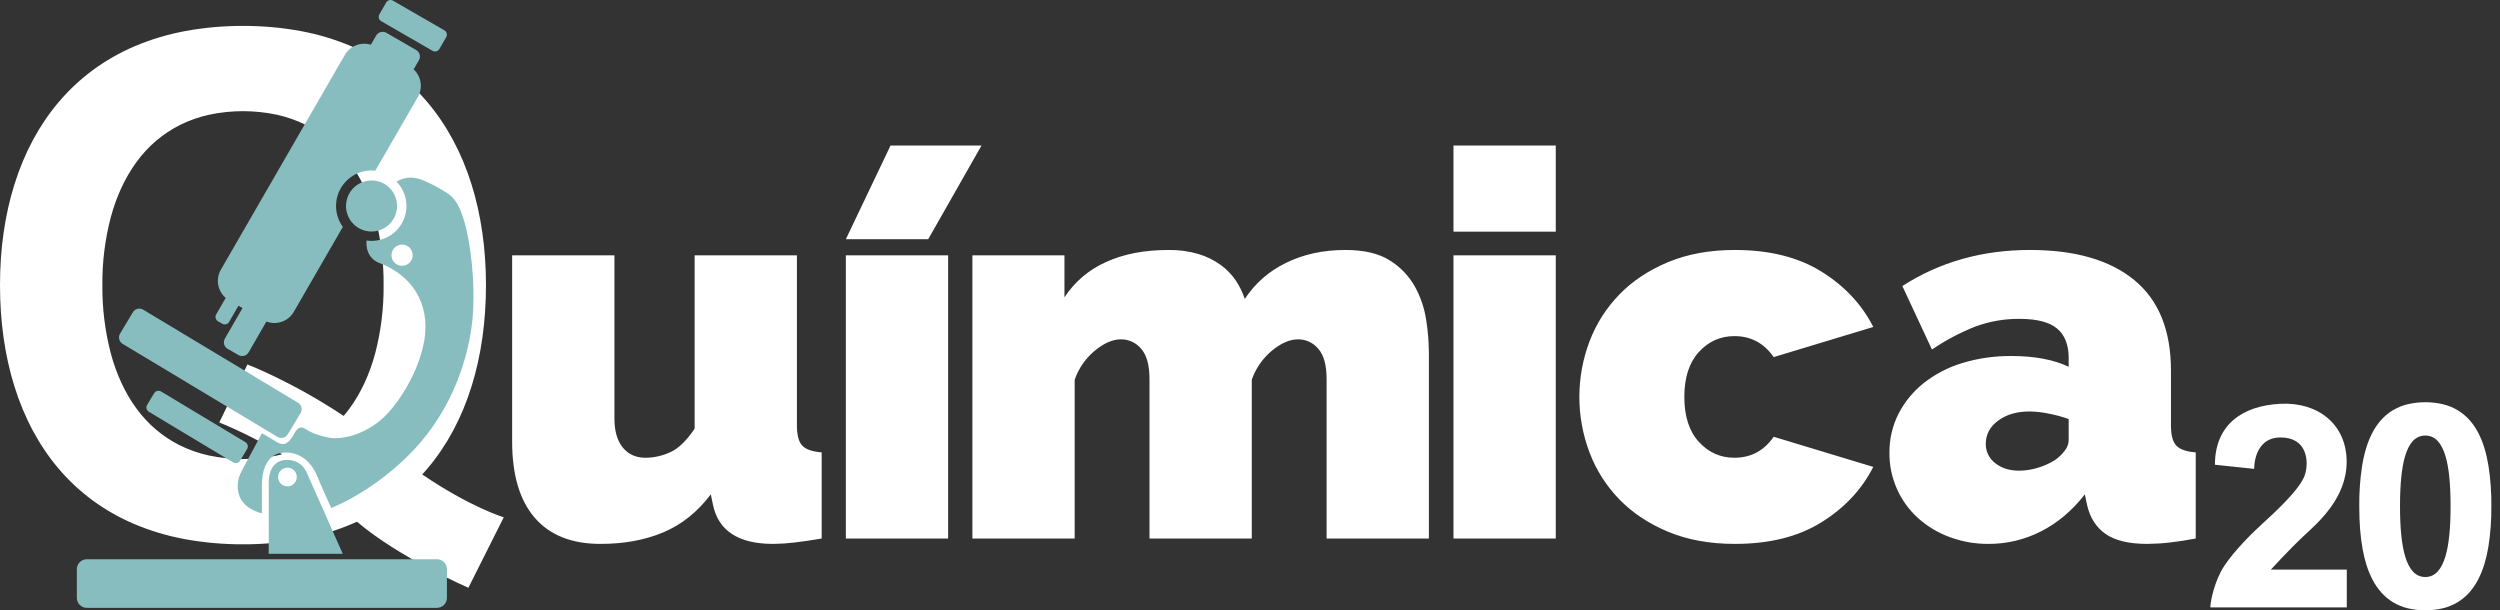
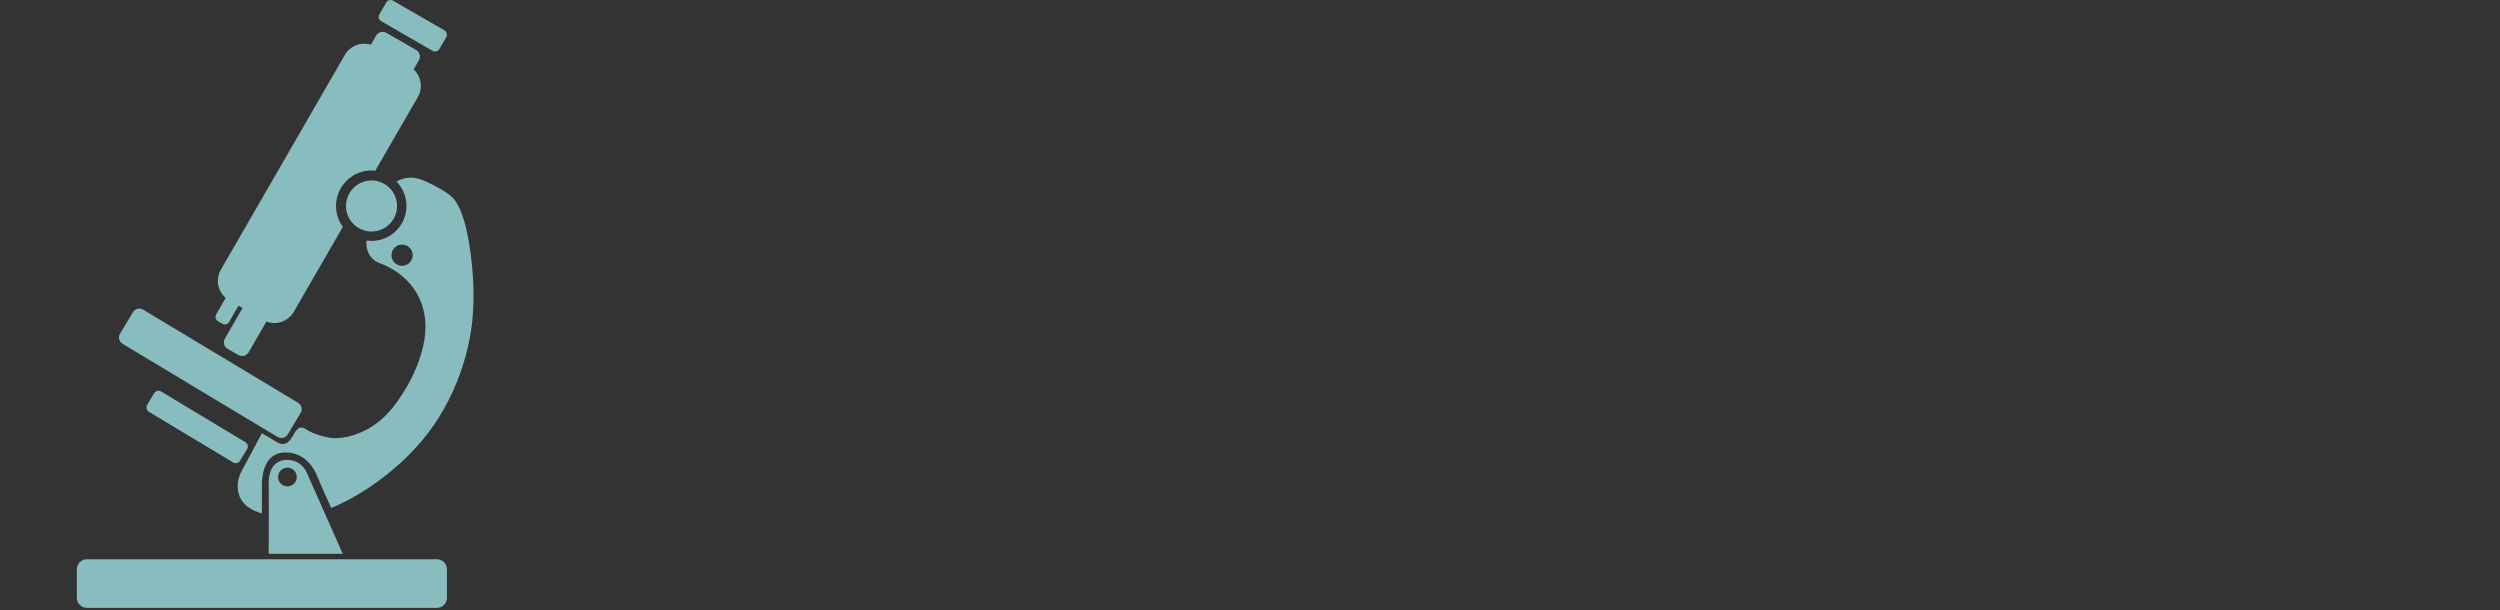
<svg xmlns="http://www.w3.org/2000/svg" width="213" height="52" viewBox="0 0 213 52" fill="none">
  <rect x="0" y="0" width="213" height="52" fill="#333333" stroke="none" />
-   <path d="M205.111 51.82C204.675 51.71 204.257 51.536 203.872 51.303C203.507 51.08 203.177 50.805 202.892 50.486C202.6 50.157 202.35 49.793 202.147 49.403C201.381 47.955 201.009 45.904 201.009 43.135C200.996 41.98 201.078 40.826 201.253 39.684C201.334 39.175 201.45 38.672 201.598 38.178C201.734 37.725 201.912 37.286 202.129 36.866C202.331 36.476 202.58 36.112 202.871 35.783C203.156 35.464 203.486 35.189 203.852 34.966C204.239 34.733 204.659 34.559 205.098 34.449C206.109 34.209 207.162 34.209 208.173 34.449C208.612 34.559 209.032 34.733 209.419 34.966C209.784 35.189 210.115 35.464 210.4 35.783C210.691 36.112 210.94 36.476 211.142 36.866C211.359 37.286 211.536 37.725 211.673 38.178C211.821 38.672 211.936 39.176 212.018 39.685C212.193 40.827 212.275 41.981 212.262 43.136C212.274 44.291 212.19 45.445 212.011 46.586C211.927 47.095 211.81 47.598 211.66 48.092C211.522 48.545 211.342 48.984 211.124 49.404C210.921 49.794 210.67 50.157 210.379 50.487C210.094 50.806 209.764 51.081 209.399 51.304C209.014 51.536 208.596 51.71 208.16 51.82C207.158 52.06 206.114 52.06 205.112 51.82H205.111ZM206.047 37.23C205.866 37.314 205.704 37.433 205.57 37.581C205.3 37.872 205.078 38.307 204.91 38.873C204.622 39.849 204.481 41.243 204.481 43.135C204.481 45.018 204.624 46.412 204.917 47.397C205.085 47.963 205.307 48.397 205.577 48.689C205.71 48.836 205.872 48.956 206.051 49.04C206.235 49.121 206.434 49.163 206.635 49.163C206.836 49.163 207.034 49.121 207.218 49.04C207.398 48.956 207.56 48.836 207.693 48.689C207.963 48.397 208.185 47.963 208.353 47.397C208.646 46.412 208.789 45.018 208.789 43.135C208.789 41.243 208.648 39.849 208.36 38.873C208.192 38.307 207.971 37.872 207.7 37.581C207.566 37.433 207.404 37.314 207.223 37.23C207.038 37.149 206.837 37.107 206.635 37.107C206.432 37.107 206.232 37.149 206.046 37.23H206.047ZM188.322 51.751C188.322 51.265 188.669 49.471 189.525 48.188C190.38 46.905 191.834 45.458 192.801 44.578C193.768 43.698 195.979 41.679 196.371 40.471C196.763 39.263 196.535 37.237 194.261 37.272C191.986 37.306 192.056 39.947 192.056 39.947L188.712 39.597C188.712 36.203 191.029 34.578 194.26 34.404C197.492 34.23 199.908 36.14 199.934 39.295C199.959 42.45 197.476 44.544 196.264 45.676C195.053 46.808 193.476 48.532 193.476 48.532H199.947V51.751L188.322 51.751ZM30.415 44.449C30.273 44.514 30.13 44.577 29.987 44.638C28.611 45.22 27.177 45.651 25.709 45.925C24.058 46.23 22.382 46.381 20.702 46.374C19.023 46.381 17.347 46.23 15.696 45.925C14.228 45.651 12.794 45.22 11.418 44.638C10.154 44.1 8.957 43.417 7.851 42.602C6.791 41.817 5.826 40.913 4.974 39.906C3.323 37.955 2.06 35.594 1.218 32.886C0.41 30.284 0 27.392 0 24.291C0 21.196 0.415 18.304 1.234 15.695C2.084 12.991 3.356 10.63 5.017 8.676C5.872 7.67 6.839 6.765 7.901 5.98C9.007 5.166 10.203 4.483 11.466 3.944C12.836 3.363 14.265 2.932 15.728 2.657C17.369 2.352 19.034 2.202 20.702 2.208C22.371 2.202 24.036 2.352 25.676 2.657C27.139 2.932 28.568 3.363 29.939 3.944C31.202 4.483 32.398 5.166 33.505 5.98C34.566 6.765 35.534 7.67 36.389 8.676C38.049 10.63 39.322 12.991 40.171 15.696C40.989 18.304 41.405 21.196 41.405 24.291C41.405 27.392 40.995 30.284 40.187 32.886C39.346 35.594 38.082 37.955 36.431 39.906C36.282 40.081 36.13 40.254 35.974 40.423C40.063 43.21 42.92 44.074 42.92 44.074L39.905 50.079C39.905 50.079 34.003 47.509 30.415 44.449ZM17.824 9.773C16.97 9.96 16.141 10.249 15.357 10.636C13.875 11.378 12.594 12.468 11.624 13.812C10.663 15.123 9.927 16.708 9.435 18.523C8.945 20.406 8.704 22.345 8.721 24.291C8.704 26.236 8.941 28.175 9.426 30.059C9.913 31.876 10.644 33.461 11.6 34.77C12.567 36.115 13.847 37.205 15.329 37.946C16.116 38.333 16.948 38.623 17.805 38.809C19.716 39.211 21.689 39.211 23.6 38.809C23.747 38.777 23.892 38.742 24.037 38.704C22.327 37.659 20.537 36.752 18.682 35.992L21.081 31.053C21.081 31.053 24.869 32.499 29.279 35.436C29.462 35.223 29.637 35.001 29.805 34.77C30.761 33.461 31.492 31.876 31.979 30.059C32.464 28.175 32.701 26.236 32.684 24.291C32.7 22.345 32.46 20.406 31.97 18.523C31.478 16.708 30.742 15.123 29.781 13.812C28.811 12.468 27.53 11.378 26.048 10.636C25.264 10.25 24.435 9.96 23.581 9.773C21.683 9.371 19.722 9.371 17.824 9.773L17.824 9.773ZM179.394 45.491C178.583 44.925 178.056 44.092 177.812 42.992L177.628 42.12C176.558 43.496 175.32 44.543 173.913 45.262C172.523 45.976 170.982 46.346 169.419 46.34C168.276 46.348 167.141 46.146 166.071 45.743C165.081 45.376 164.17 44.824 163.388 44.115C162.638 43.426 162.037 42.591 161.622 41.661C161.19 40.695 160.971 39.647 160.98 38.589C160.966 37.426 161.233 36.277 161.76 35.24C162.284 34.226 163.019 33.335 163.915 32.626C164.892 31.861 166.005 31.285 167.194 30.929C168.554 30.519 169.969 30.317 171.391 30.333C173.347 30.333 174.968 30.639 176.252 31.25V30.517C176.252 29.385 175.923 28.544 175.266 27.994C174.609 27.444 173.546 27.168 172.078 27.168C170.78 27.154 169.489 27.38 168.272 27.833C166.98 28.345 165.75 28.999 164.603 29.782L162.08 24.37C165.26 22.322 168.883 21.297 172.95 21.297C176.802 21.297 179.768 22.154 181.847 23.866C183.927 25.578 184.966 28.146 184.966 31.571V36.249C184.966 37.075 185.119 37.648 185.425 37.969C185.731 38.291 186.281 38.482 187.076 38.543V45.881C186.281 46.034 185.532 46.148 184.829 46.225C184.204 46.297 183.577 46.335 182.948 46.34C181.389 46.34 180.204 46.057 179.394 45.491ZM170.244 35.837C169.541 36.357 169.189 37.014 169.189 37.809C169.183 38.128 169.252 38.444 169.392 38.731C169.531 39.018 169.737 39.268 169.992 39.46C170.527 39.888 171.207 40.102 172.033 40.102C172.577 40.098 173.118 40.013 173.638 39.85C174.155 39.697 174.649 39.473 175.105 39.185C175.42 38.961 175.699 38.691 175.931 38.382C176.133 38.127 176.245 37.813 176.252 37.488V35.699C175.698 35.506 175.131 35.353 174.555 35.24C174.012 35.126 173.459 35.064 172.904 35.057C171.834 35.057 170.947 35.317 170.244 35.837ZM142.129 45.308C140.478 44.62 139.095 43.702 137.978 42.556C136.865 41.414 135.999 40.056 135.433 38.566C134.271 35.508 134.271 32.13 135.433 29.072C135.999 27.581 136.865 26.223 137.978 25.082C139.094 23.935 140.478 23.018 142.129 22.33C143.781 21.642 145.676 21.298 147.816 21.298C150.752 21.298 153.205 21.91 155.178 23.133C157.15 24.355 158.625 25.93 159.604 27.857L151.119 30.425C150.293 29.233 149.177 28.637 147.771 28.637C146.578 28.637 145.569 29.088 144.744 29.99C143.918 30.892 143.505 32.168 143.505 33.819C143.505 35.47 143.918 36.746 144.743 37.648C145.569 38.55 146.578 39.001 147.77 39.001C149.177 39.001 150.293 38.405 151.118 37.213L159.603 39.781C158.625 41.707 157.149 43.282 155.177 44.505C153.205 45.729 150.751 46.34 147.816 46.34C145.676 46.34 143.78 45.996 142.129 45.308ZM60.742 42.992L60.559 42.12C59.428 43.618 58.082 44.696 56.523 45.353C54.964 46.011 53.175 46.34 51.157 46.34C48.711 46.34 46.846 45.598 45.562 44.115C44.278 42.632 43.636 40.469 43.635 37.626V21.757H52.349V35.654C52.349 36.724 52.586 37.549 53.061 38.13C53.535 38.711 54.185 39.002 55.01 39.002C55.722 38.993 56.425 38.837 57.074 38.543C57.777 38.237 58.48 37.565 59.183 36.525V21.757H67.897V36.249C67.897 37.075 68.05 37.648 68.356 37.969C68.662 38.291 69.212 38.482 70.007 38.543V45.881C69.121 46.034 68.341 46.148 67.668 46.225C67.075 46.296 66.477 46.335 65.879 46.34C62.913 46.34 61.201 45.224 60.742 42.992ZM123.837 45.881V21.757H132.551V45.881H123.837ZM113.027 45.881V32.305C113.027 31.113 112.79 30.249 112.315 29.714C112.106 29.461 111.843 29.258 111.546 29.119C111.248 28.98 110.924 28.909 110.596 28.911C109.892 28.911 109.151 29.232 108.371 29.875C107.583 30.528 106.989 31.384 106.651 32.351V45.881H97.937V32.305C97.937 31.113 97.7 30.249 97.226 29.714C97.016 29.461 96.754 29.258 96.456 29.119C96.159 28.98 95.834 28.909 95.506 28.911C94.803 28.911 94.061 29.232 93.282 29.875C92.494 30.528 91.899 31.384 91.562 32.351V45.881H82.848V21.757H90.691V25.334C91.554 24.013 92.78 22.97 94.222 22.33C95.72 21.642 97.494 21.298 99.542 21.298C100.411 21.283 101.277 21.399 102.111 21.642C102.794 21.846 103.437 22.164 104.014 22.582C104.517 22.946 104.952 23.397 105.299 23.912C105.618 24.397 105.872 24.921 106.055 25.471C106.923 24.147 108.136 23.084 109.564 22.399C111.046 21.665 112.736 21.298 114.631 21.298C116.221 21.298 117.483 21.596 118.415 22.192C119.303 22.741 120.037 23.507 120.548 24.417C121.036 25.3 121.362 26.263 121.511 27.26C121.656 28.171 121.733 29.09 121.74 30.012V45.881H113.027ZM72.067 45.881V21.757H80.781V45.881H72.067ZM72.067 20.381L75.873 12.4H83.624L79.083 20.381H72.067ZM123.837 19.739V12.4H132.551V19.739H123.837Z" fill="white" />
  <path d="M7.396 51.788C7.171 51.788 6.955 51.699 6.796 51.539C6.637 51.38 6.547 51.164 6.547 50.939V48.497C6.547 48.272 6.637 48.056 6.796 47.896C6.955 47.737 7.171 47.648 7.396 47.648H37.229C37.455 47.648 37.67 47.737 37.83 47.896C37.989 48.056 38.078 48.272 38.078 48.497V50.939C38.078 51.164 37.989 51.38 37.83 51.539C37.67 51.699 37.455 51.788 37.229 51.788H7.396ZM22.893 47.183C22.893 47.145 22.916 42.895 22.893 41.269C22.883 40.549 23.034 40.004 23.342 39.648C23.562 39.398 23.868 39.238 24.199 39.199C24.286 39.188 24.374 39.182 24.462 39.182C24.77 39.18 25.075 39.253 25.349 39.394C25.701 39.587 25.977 39.893 26.133 40.262C26.594 41.28 29.178 47.125 29.204 47.184H22.893V47.183ZM23.693 40.641C23.693 40.798 23.74 40.952 23.827 41.083C23.915 41.214 24.039 41.316 24.184 41.376C24.33 41.437 24.49 41.452 24.645 41.422C24.799 41.391 24.941 41.315 25.052 41.204C25.164 41.092 25.239 40.95 25.27 40.796C25.301 40.642 25.285 40.481 25.225 40.336C25.165 40.19 25.063 40.066 24.932 39.978C24.801 39.891 24.647 39.844 24.489 39.844C24.278 39.845 24.076 39.928 23.926 40.078C23.777 40.227 23.693 40.429 23.693 40.641ZM22.313 43.738C21.86 43.629 21.434 43.428 21.062 43.147C20.785 42.931 20.566 42.65 20.426 42.328C20.271 41.955 20.217 41.549 20.267 41.148C20.304 40.814 20.403 40.489 20.559 40.191C20.953 39.468 21.988 37.522 22.296 36.943L22.311 36.913L22.313 36.91C22.315 36.91 22.317 36.911 22.318 36.912L22.319 36.913C22.473 37 23.014 37.31 23.546 37.641C23.708 37.754 23.898 37.82 24.096 37.832C24.445 37.832 24.749 37.547 25.081 36.91C25.266 36.581 25.459 36.421 25.671 36.421C25.801 36.428 25.926 36.474 26.03 36.553C26.244 36.694 26.472 36.813 26.71 36.909C27.132 37.074 27.569 37.2 28.014 37.285C28.201 37.321 28.391 37.339 28.581 37.337C29.288 37.319 29.985 37.166 30.634 36.886C31.446 36.548 32.186 36.058 32.813 35.441C33.273 34.974 33.688 34.466 34.053 33.922C34.496 33.273 34.887 32.589 35.22 31.877C35.571 31.137 35.845 30.362 36.036 29.566C36.224 28.809 36.287 28.026 36.224 27.249C36.163 26.575 35.98 25.917 35.686 25.308C35.43 24.79 35.092 24.316 34.685 23.906C34.326 23.545 33.924 23.23 33.488 22.968C33.131 22.752 32.754 22.57 32.362 22.424C32.103 22.336 31.87 22.185 31.683 21.984C31.497 21.784 31.363 21.54 31.294 21.275C31.225 21.022 31.203 20.758 31.229 20.497L31.232 20.492C31.372 20.512 31.514 20.522 31.656 20.522C32.241 20.523 32.814 20.35 33.301 20.027C33.789 19.703 34.17 19.243 34.397 18.704C34.624 18.164 34.687 17.57 34.578 16.995C34.468 16.42 34.192 15.89 33.782 15.472C34.128 15.263 34.522 15.146 34.926 15.133C34.953 15.131 34.982 15.13 35.012 15.13C35.372 15.13 35.808 15.246 36.347 15.485C36.816 15.702 37.272 15.944 37.714 16.21C38.17 16.478 38.488 16.704 38.764 17.071C39.055 17.458 39.298 18.006 39.552 18.848C39.829 19.768 40.069 21.121 40.209 22.56C40.322 23.732 40.422 25.496 40.248 27.249C40.162 28.093 40.019 28.93 39.819 29.754C39.587 30.715 39.284 31.658 38.913 32.575C38.504 33.59 38.008 34.568 37.431 35.498C36.806 36.506 36.083 37.449 35.271 38.313C34.49 39.14 33.645 39.906 32.744 40.601C32.021 41.161 31.265 41.675 30.478 42.141C29.756 42.578 29 42.959 28.219 43.28H28.219L28.214 43.269C28.081 42.978 27.401 41.479 27.012 40.535C26.804 40.008 26.471 39.538 26.043 39.166C25.571 38.764 24.97 38.546 24.351 38.552C24.286 38.552 24.219 38.554 24.152 38.559C23.822 38.574 23.503 38.684 23.234 38.875C22.996 39.054 22.803 39.288 22.672 39.556C22.36 40.167 22.313 40.9 22.313 41.282V43.738H22.313ZM33.354 21.743C33.354 21.922 33.407 22.096 33.506 22.244C33.605 22.393 33.746 22.508 33.911 22.577C34.076 22.645 34.258 22.663 34.433 22.628C34.608 22.593 34.768 22.507 34.895 22.381C35.021 22.255 35.107 22.094 35.142 21.919C35.176 21.744 35.159 21.562 35.09 21.398C35.022 21.233 34.906 21.092 34.758 20.993C34.609 20.893 34.435 20.841 34.257 20.841C34.017 20.841 33.788 20.936 33.619 21.105C33.45 21.274 33.354 21.504 33.354 21.743V21.743ZM19.869 39.401L12.68 35.081C12.632 35.053 12.591 35.015 12.557 34.97C12.524 34.925 12.5 34.874 12.487 34.82C12.473 34.766 12.471 34.71 12.479 34.654C12.487 34.599 12.506 34.546 12.535 34.498L13.136 33.497C13.165 33.45 13.203 33.408 13.248 33.375C13.293 33.342 13.344 33.318 13.398 33.304C13.452 33.291 13.508 33.288 13.563 33.296C13.618 33.304 13.671 33.323 13.719 33.352L20.908 37.672C21.005 37.73 21.074 37.824 21.102 37.933C21.129 38.042 21.112 38.158 21.054 38.255L20.452 39.255C20.424 39.303 20.386 39.345 20.341 39.378C20.296 39.411 20.245 39.435 20.191 39.449C20.137 39.462 20.081 39.465 20.025 39.457C19.97 39.449 19.917 39.43 19.869 39.401L19.869 39.401ZM23.643 37.225L10.448 29.296C10.303 29.209 10.199 29.068 10.158 28.904C10.117 28.74 10.143 28.567 10.23 28.422L11.324 26.602C11.411 26.457 11.552 26.353 11.716 26.312C11.879 26.271 12.053 26.297 12.198 26.384L25.393 34.312C25.538 34.4 25.642 34.541 25.683 34.704C25.724 34.868 25.698 35.042 25.611 35.187L24.517 37.007C24.43 37.151 24.29 37.256 24.126 37.297C23.962 37.337 23.788 37.312 23.643 37.225L23.643 37.225ZM20.313 30.25L19.393 29.719C19.321 29.677 19.257 29.622 19.206 29.555C19.155 29.489 19.118 29.413 19.096 29.332C19.074 29.251 19.069 29.167 19.08 29.084C19.091 29.001 19.118 28.921 19.16 28.849L20.662 26.247L20.316 26.047L19.521 27.427C19.464 27.524 19.372 27.595 19.263 27.624C19.154 27.654 19.038 27.638 18.941 27.582L18.573 27.37C18.524 27.342 18.482 27.305 18.448 27.261C18.414 27.216 18.389 27.166 18.375 27.112C18.36 27.058 18.356 27.002 18.363 26.947C18.371 26.891 18.389 26.838 18.416 26.79L19.229 25.383C18.89 25.092 18.664 24.693 18.589 24.253C18.514 23.814 18.595 23.362 18.818 22.976L29.381 4.679C29.598 4.304 29.935 4.014 30.338 3.856C30.741 3.698 31.186 3.681 31.599 3.809L32.049 3.03C32.091 2.957 32.147 2.893 32.213 2.842C32.279 2.791 32.355 2.754 32.436 2.732C32.517 2.711 32.601 2.705 32.684 2.716C32.767 2.727 32.847 2.754 32.92 2.796L35.457 4.261C35.53 4.303 35.593 4.359 35.644 4.425C35.695 4.491 35.733 4.567 35.754 4.648C35.776 4.729 35.782 4.813 35.771 4.896C35.76 4.979 35.733 5.059 35.691 5.132L35.242 5.91C35.56 6.204 35.768 6.598 35.833 7.026C35.898 7.455 35.815 7.893 35.598 8.268L31.976 14.541C31.87 14.529 31.763 14.524 31.656 14.524C31.098 14.524 30.55 14.678 30.074 14.97C29.598 15.262 29.212 15.68 28.959 16.177C28.706 16.675 28.595 17.233 28.64 17.79C28.684 18.346 28.882 18.88 29.21 19.331L25.034 26.564C24.807 26.958 24.447 27.258 24.019 27.41C23.591 27.562 23.122 27.557 22.698 27.394L21.184 30.017C21.142 30.089 21.086 30.153 21.02 30.204C20.953 30.255 20.878 30.292 20.797 30.314C20.716 30.336 20.631 30.341 20.549 30.33C20.465 30.319 20.386 30.292 20.313 30.25L20.313 30.25ZM29.479 17.549C29.479 17.119 29.607 16.698 29.846 16.34C30.085 15.982 30.425 15.704 30.823 15.539C31.22 15.374 31.658 15.331 32.08 15.415C32.502 15.499 32.89 15.706 33.194 16.011C33.499 16.315 33.706 16.703 33.79 17.125C33.874 17.547 33.831 17.985 33.666 18.382C33.502 18.78 33.222 19.12 32.865 19.359C32.507 19.598 32.086 19.726 31.655 19.726C31.078 19.726 30.525 19.497 30.116 19.088C29.708 18.68 29.479 18.127 29.479 17.549ZM36.854 4.33L32.478 1.804C32.38 1.747 32.309 1.655 32.28 1.546C32.251 1.437 32.266 1.321 32.322 1.224L32.906 0.212C32.963 0.115 33.055 0.044 33.164 0.014C33.273 -0.015 33.389 0.001 33.486 0.057L37.862 2.584C37.96 2.64 38.031 2.733 38.06 2.842C38.09 2.95 38.074 3.066 38.018 3.164L37.434 4.175C37.378 4.273 37.285 4.344 37.176 4.373C37.067 4.402 36.951 4.387 36.854 4.331L36.854 4.33Z" fill="#87BDBF" />
</svg>